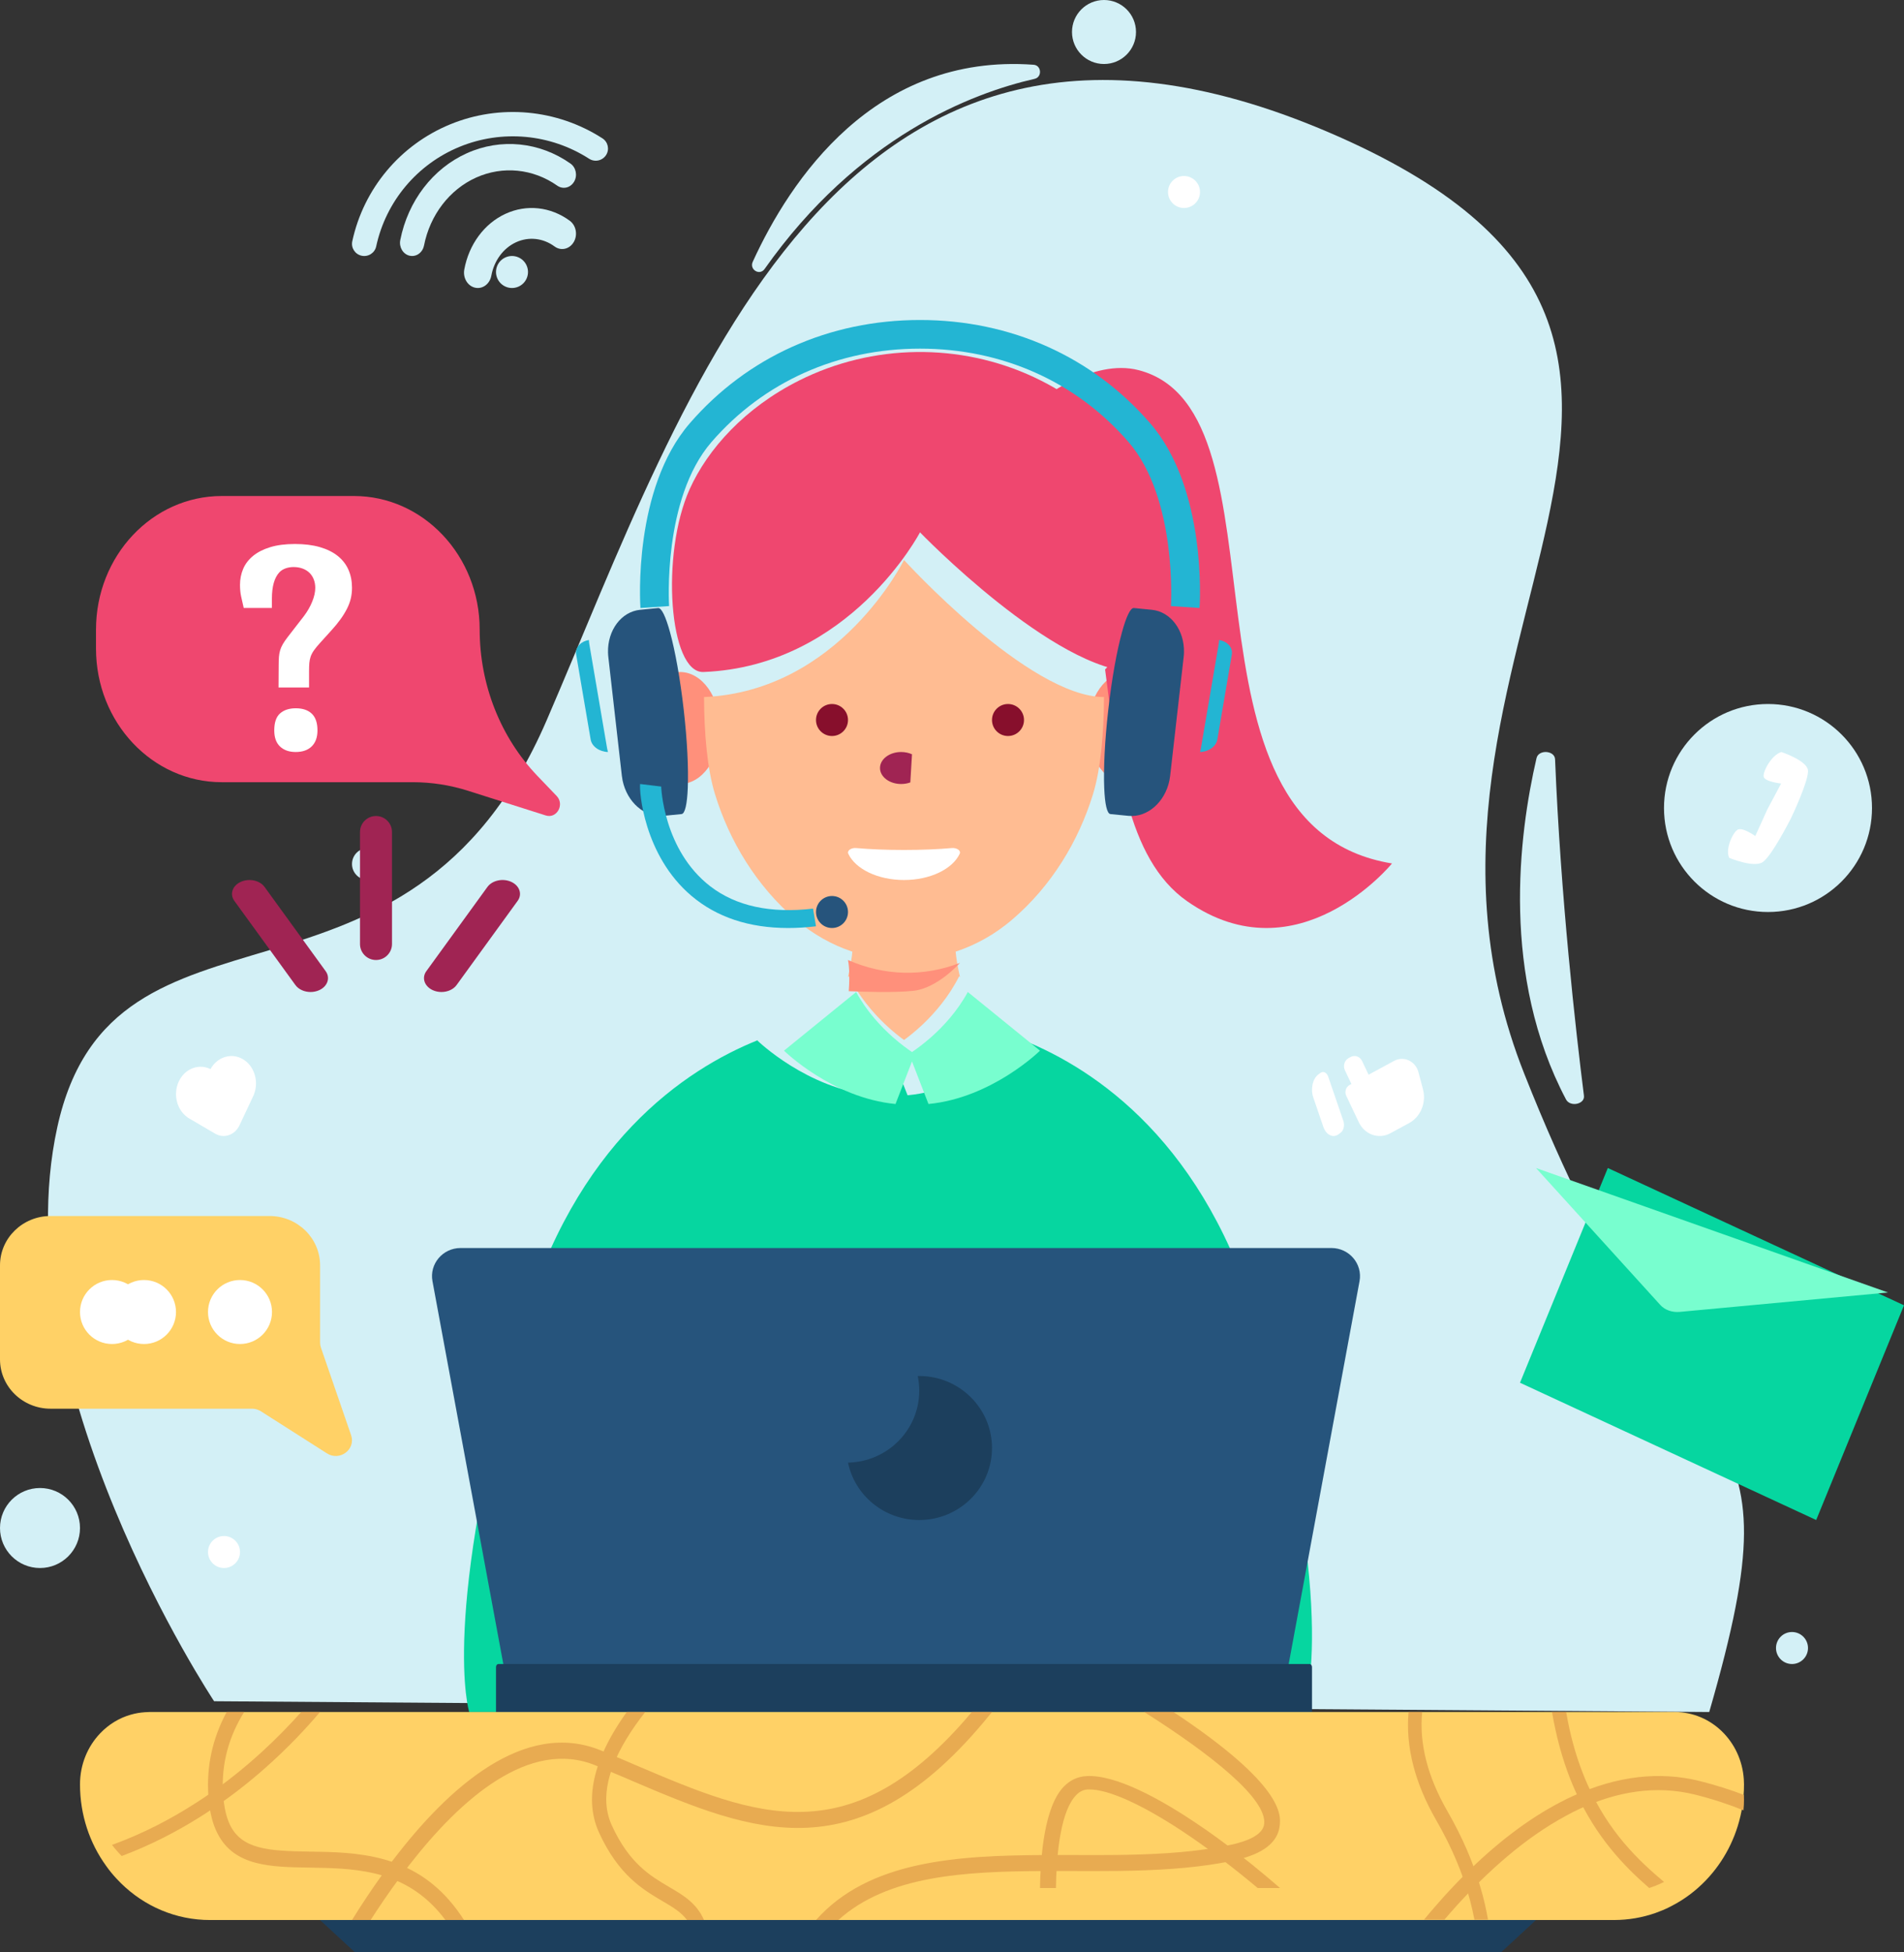
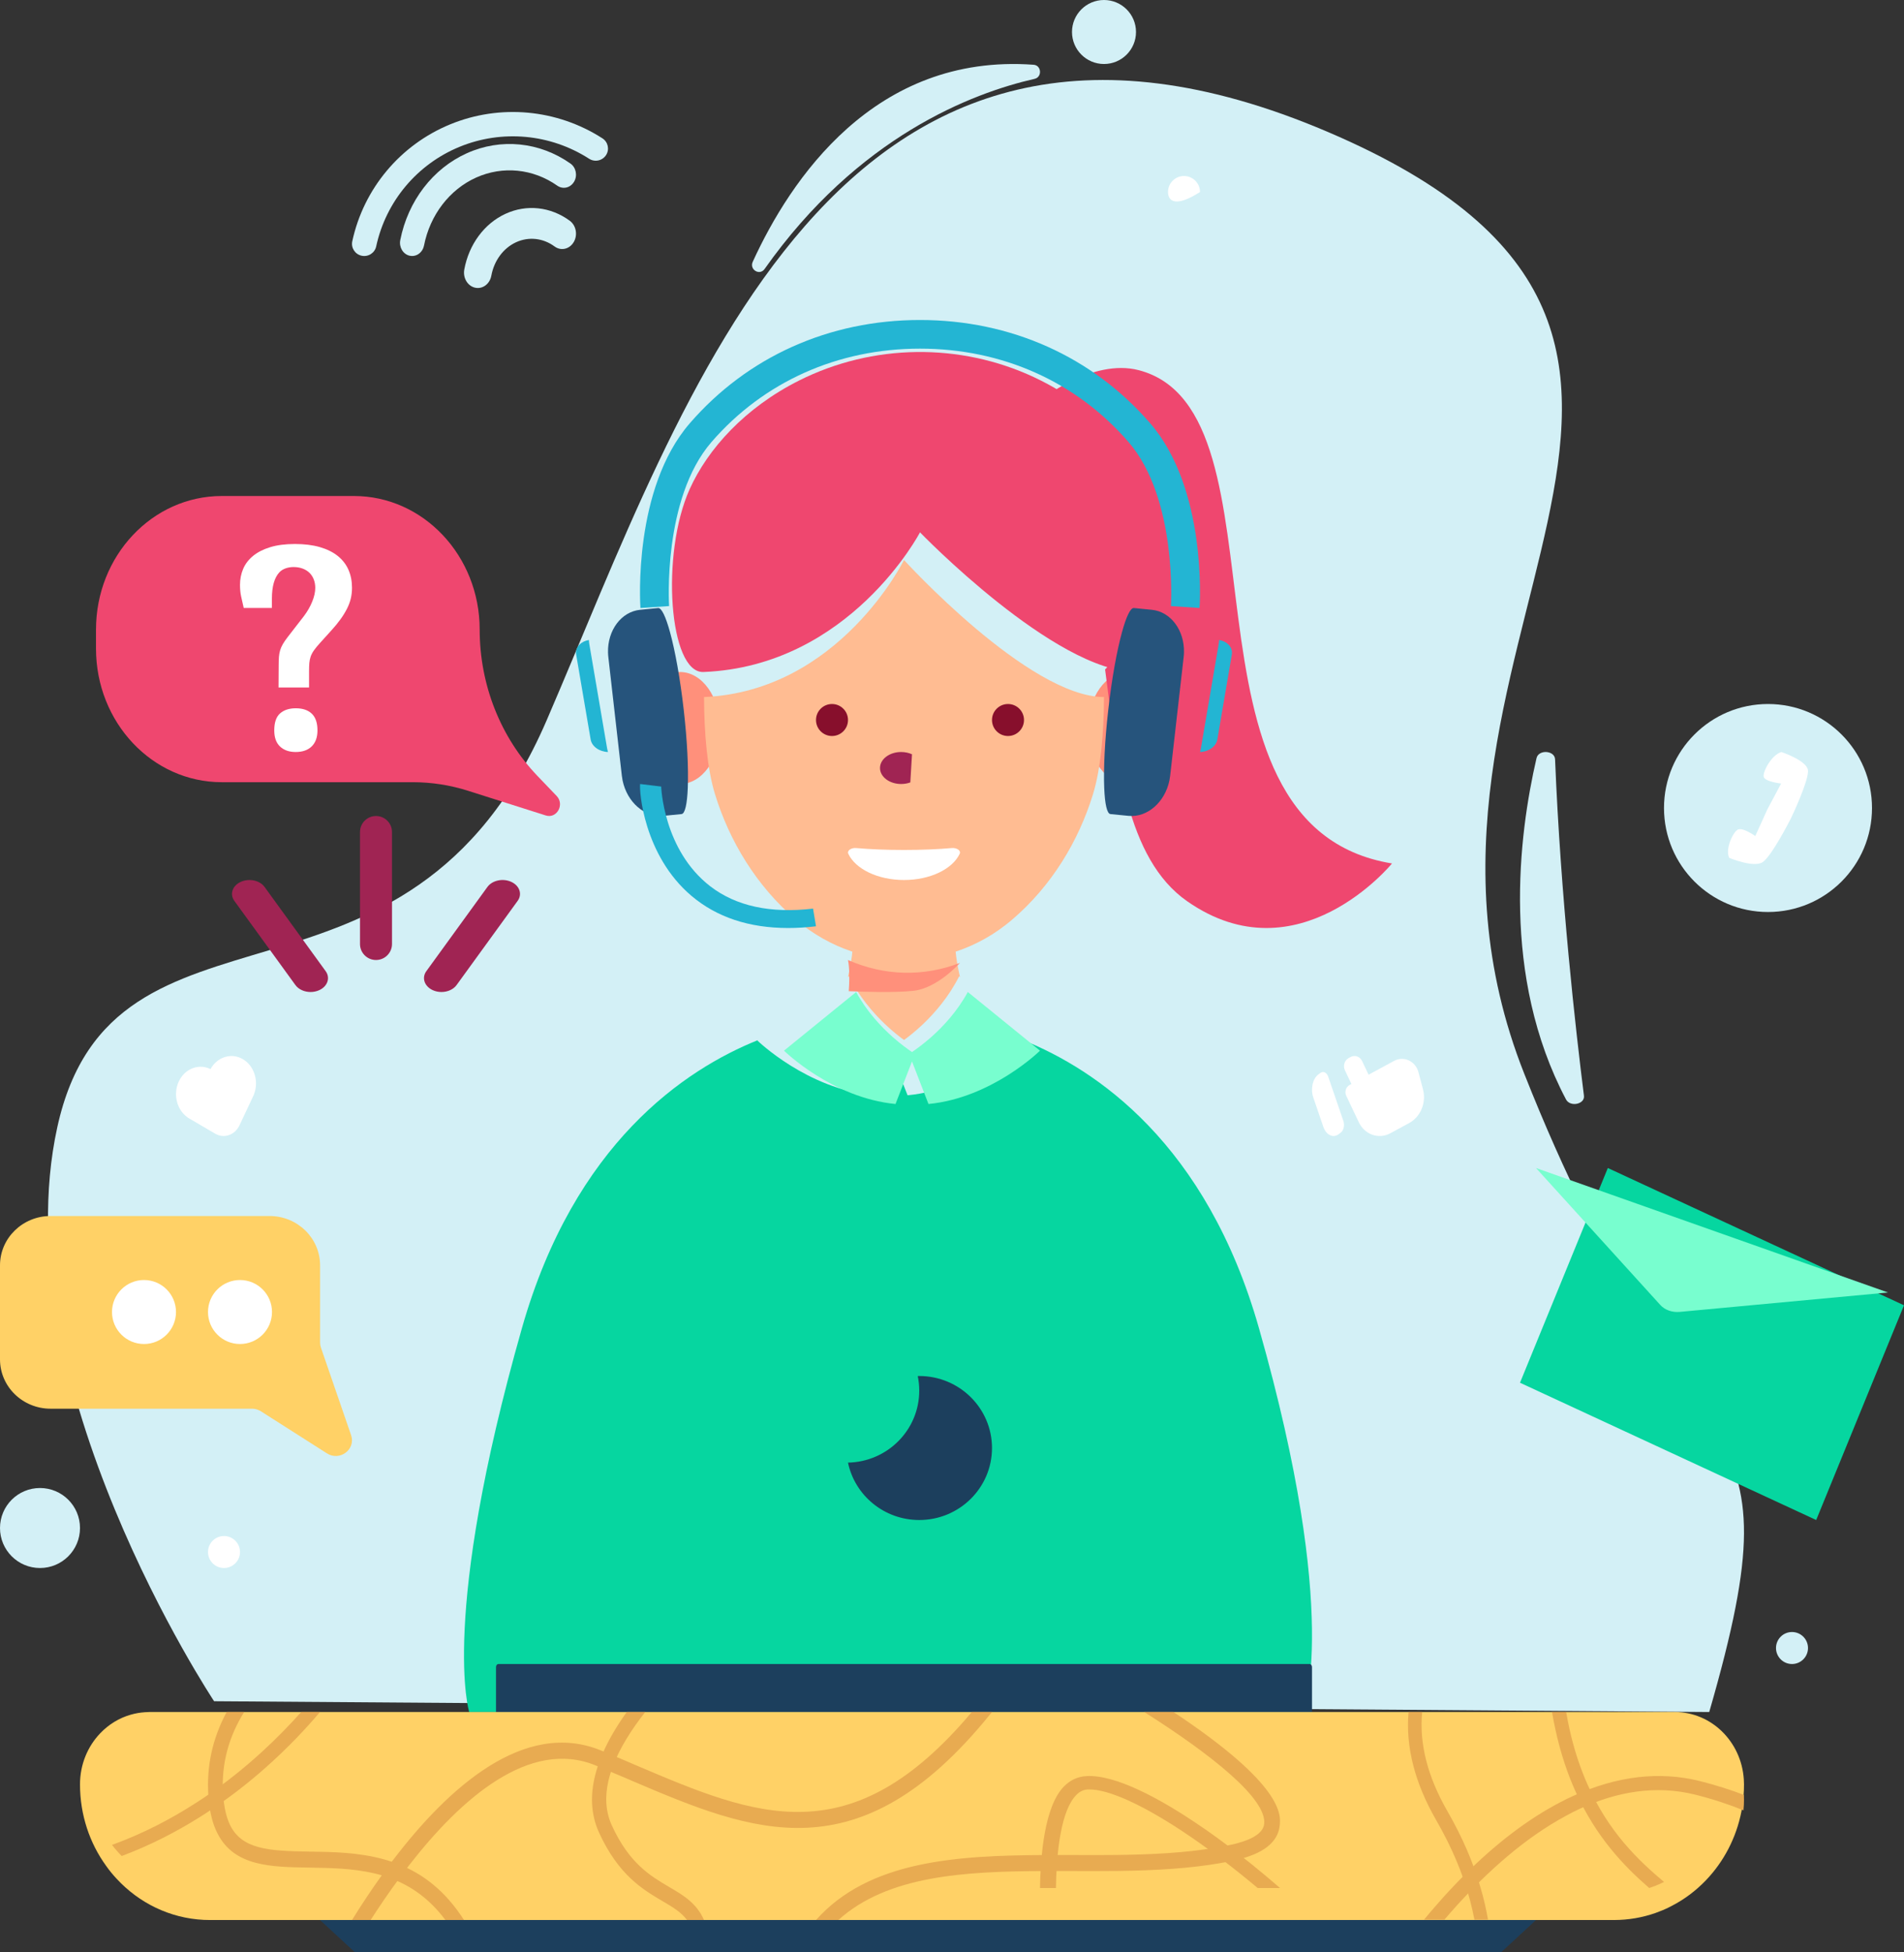
<svg xmlns="http://www.w3.org/2000/svg" width="119px" height="122px" viewBox="0 0 119 122" version="1.1">
  <rect x="0" y="0" width="119" height="122" fill="#333333" stroke="none" />
  <title>Customer car Vector</title>
  <g id="Radhe-Contact-Us-Page" stroke="none" stroke-width="1" fill="none" fill-rule="evenodd">
    <g id="Contact-Us-Page" transform="translate(-1451, -1395)">
      <g id="Customer-car-Vector" transform="translate(1451, 1395)">
        <path d="M13.381,106.326 C13.381,106.326 0.105,86.338 3.58,70.455 C7.056,54.571 25.436,65.241 34.164,45.024 C42.892,24.806 52.212,-4.894 82.982,8.243 C113.753,21.381 84.754,40.531 95.257,67.085 C105.759,93.639 112.762,86.48 106.827,107 L13.381,106.326" id="Fill-3" fill="#D3F0F6" />
        <path d="M73,45.5 C73,47.433 71.881,49 70.5,49 C69.119,49 68,47.433 68,45.5 C68,43.567 69.119,42 70.5,42 C71.881,42 73,43.567 73,45.5" id="Fill-4" fill="#FF907B" />
        <path d="M45,45.5 C45,47.433 43.881,49 42.5,49 C41.119,49 40,47.433 40,45.5 C40,43.567 41.119,42 42.5,42 C43.881,42 45,43.567 45,45.5" id="Fill-5" fill="#FF907B" />
        <path d="M87,53.966 C87,53.966 81.129,61.165 74.2,56.329 C70.37,53.658 69.819,47.481 69.068,41.842 C70.626,40.378 70.851,34.024 69.23,30.335 C68.415,28.49 66.996,26.603 65,25.031 C65,25.031 68.258,22.378 71.172,23.136 C81.018,25.697 72.635,51.621 87,53.966" id="Fill-6" fill="#EF476F" />
        <path d="M69,43.565 C68.986,45.828 68.805,48.031 68.314,49.632 C67.418,52.553 65.731,55.373 63.236,57.497 C62.181,58.394 61.004,59.049 59.772,59.463 C57.647,60.179 55.353,60.179 53.229,59.463 C51.996,59.049 50.819,58.394 49.765,57.497 C47.269,55.373 45.582,52.553 44.686,49.632 C44.195,48.031 44.014,45.828 44,43.565 C52.459,43.201 56.5,35 56.5,35 C56.5,35 64.283,43.553 69,43.565" id="Fill-7" fill="#FFBC92" />
        <path d="M71.734,41.701 C71.526,41.895 71.29,41.999 71.035,41.999 L71.022,41.999 C65.919,41.987 57.5,33.271 57.5,33.271 C57.5,33.271 53.129,41.629 43.978,41.999 L43.965,41.999 C41.817,42.084 41.281,34.622 43.105,30.57 C44.234,28.066 46.551,25.483 49.955,23.777 C54.534,21.482 59.994,21.404 64.634,23.579 C65.773,24.113 66.797,24.744 67.701,25.44 C67.704,25.44 67.704,25.44 67.704,25.44 C69.681,26.96 71.087,28.786 71.894,30.57 C73.501,34.139 73.278,40.285 71.734,41.701" id="Fill-8" fill="#EF476F" />
        <path d="M53,45 C53,45.552 52.552,46 52,46 C51.448,46 51,45.552 51,45 C51,44.448 51.448,44 52,44 C52.552,44 53,44.448 53,45" id="Fill-9" fill="#870F2C" />
        <path d="M64,45 C64,45.552 63.552,46 63,46 C62.448,46 62,45.552 62,45 C62,44.448 62.448,44 63,44 C63.552,44 64,44.448 64,45" id="Fill-10" fill="#870F2C" />
        <path d="M57,47.142 C56.801,47.052 56.569,47 56.321,47 C55.591,47 55,47.448 55,48 C55,48.552 55.591,49 56.321,49 C56.527,49 56.722,48.964 56.895,48.901" id="Stroke-11" fill="#A02453" />
        <path d="M59.486,53.003 C59.804,52.975 60.073,53.164 59.982,53.359 C59.538,54.308 58.148,55 56.501,55 C54.853,55 53.462,54.308 53.018,53.359 C52.927,53.164 53.196,52.975 53.514,53.003 C54.367,53.079 55.395,53.122 56.501,53.122 C57.606,53.122 58.632,53.079 59.486,53.003" id="Fill-12" fill="#FFFFFF" />
        <path d="M60,61.065 L59.947,61.019 C59.301,62.301 58.421,63.31 57.692,64.006 C57.175,64.495 56.735,64.831 56.501,65 C56.268,64.831 55.825,64.495 55.31,64.006 C54.581,63.31 53.699,62.301 53.053,61.019 L53,61.065 C53.159,60.383 53.242,59.831 53.284,59.392 C53.358,58.555 53.275,58.123 53.242,58 C55.232,58.714 57.371,58.757 59.377,58.129 C59.379,58.129 59.382,58.126 59.382,58.126 C59.508,58.088 59.635,58.045 59.76,58 C59.712,58.189 59.541,59.092 60,61.065" id="Fill-13" fill="#FFBC92" />
        <path d="M81.448,107 L29.325,107 C29.325,107 27.471,101.119 32.621,83.007 C35.903,71.464 42.802,66.839 47.378,65.003 L47.339,65.034 C47.339,65.034 50.453,68.064 54.582,68.454 L55.653,65.725 L56.723,68.454 C60.852,68.064 63.966,65.034 63.966,65.034 L63.925,65 C68.498,66.834 75.402,71.46 78.684,83.007 C83.835,101.119 81.448,107 81.448,107" id="Fill-14" fill="#06D6A0" />
        <path d="M69.268,44.353 C69.046,46.298 68.964,48.052 69.014,49.252 C69.055,50.246 69.185,50.857 69.403,50.879 L70.523,50.99 C71.708,51.109 72.807,50.138 73.088,48.78 C73.107,48.685 73.123,48.585 73.135,48.485 L73.978,41.074 C73.99,40.974 73.996,40.876 73.999,40.779 C74.031,39.394 73.174,38.23 71.989,38.112 L70.869,38.001 C70.651,37.979 70.387,38.551 70.123,39.515 C69.804,40.675 69.489,42.408 69.268,44.353" id="Fill-15" fill="#26547C" />
        <path d="M75.061,46.741 C75.046,46.829 75.025,46.916 75,47 C75.538,46.986 76.01,46.654 76.084,46.219 L76.99,40.905 C77.03,40.671 76.946,40.45 76.78,40.285 C76.636,40.141 76.434,40.039 76.194,40 C76.19,40.085 76.182,40.171 76.167,40.259 L75.061,46.741" id="Fill-16" fill="#23B5D3" />
        <path d="M42.732,44.353 C42.954,46.298 43.036,48.052 42.986,49.252 C42.945,50.246 42.815,50.857 42.597,50.879 L41.477,50.99 C40.292,51.109 39.193,50.138 38.912,48.78 C38.893,48.685 38.877,48.585 38.865,48.485 L38.022,41.074 C38.01,40.974 38.004,40.876 38.001,40.779 C37.969,39.394 38.826,38.23 40.011,38.112 L41.131,38.001 C41.348,37.979 41.613,38.551 41.877,39.515 C42.196,40.675 42.511,42.408 42.732,44.353" id="Fill-17" fill="#26547C" />
        <path d="M37.939,46.741 C37.954,46.829 37.975,46.916 38,47 C37.462,46.986 36.99,46.654 36.916,46.219 L36.01,40.905 C35.97,40.671 36.054,40.45 36.22,40.285 C36.364,40.141 36.566,40.039 36.806,40 C36.81,40.085 36.818,40.171 36.833,40.259 L37.939,46.741" id="Fill-18" fill="#23B5D3" />
        <path d="M74.972,38 L73.182,37.88 C73.186,37.813 73.59,31.161 70.532,27.627 C67.274,23.863 62.646,21.789 57.5,21.789 C52.354,21.789 47.726,23.863 44.468,27.627 C41.401,31.171 41.813,37.813 41.818,37.879 L40.028,38 C40.007,37.698 39.567,30.552 43.109,26.458 C46.714,22.294 51.824,20 57.5,20 C63.176,20 68.286,22.294 71.89,26.458 C75.433,30.552 74.993,37.698 74.972,38" id="Fill-19" fill="#23B5D3" />
        <path d="M49.255,58 C46.824,58 44.799,57.328 43.22,55.994 C40.212,53.45 39.944,49.381 40.008,49 L41.32,49.158 C41.321,49.151 41.322,49.142 41.323,49.131 C41.321,49.168 41.452,53.127 44.391,55.392 C45.999,56.632 48.16,57.101 50.816,56.787 L51,57.893 C50.397,57.965 49.816,58 49.255,58" id="Fill-20" fill="#23B5D3" />
-         <path d="M53,57 C53,57.552 52.552,58 52,58 C51.448,58 51,57.552 51,57 C51,56.448 51.448,56 52,56 C52.552,56 53,56.448 53,57" id="Fill-21" fill="#26547C" />
        <path d="M60,60.181 C59.897,60.283 58.567,61.762 57.09,61.925 C55.942,62.052 53.953,61.988 53.047,61.949 C53.132,60.777 53.037,60.173 53,60 C55.27,60.999 57.711,61.06 60,60.181" id="Fill-22" fill="#FF907B" />
        <path d="M65,65.666 C65,65.666 62.003,68.62 58.03,69 L57,66.339 L55.97,69 C51.997,68.62 49,65.666 49,65.666 L49.037,65.636 L53.457,62.043 L53.51,62 C54.165,63.208 55.057,64.159 55.795,64.815 C56.316,65.276 56.764,65.593 57,65.752 C57.236,65.593 57.682,65.276 58.205,64.815 C58.943,64.159 59.834,63.208 60.487,62 L60.541,62.043 L64.96,65.633 L65,65.666" id="Fill-23" fill="#78FECF" />
-         <path d="M84.97,80.076 L80.358,105 L31.642,105 L27.03,80.076 C26.829,78.995 27.672,78 28.787,78 L83.213,78 C84.328,78 85.171,78.995 84.97,80.076" id="Fill-24" fill="#26547C" />
        <path d="M81.814,108 L31.186,108 C31.083,108 31,107.896 31,107.768 L31,104.191 C31,104.085 31.068,104 31.153,104 L81.847,104 C81.932,104 82,104.085 82,104.191 L82,107.768 C82,107.896 81.917,108 81.814,108" id="Fill-25" fill="#1C3F5D" />
        <path d="M109,111.519 C109,111.774 108.992,112.025 108.969,112.276 L108.969,112.292 C108.943,112.606 108.897,112.909 108.84,113.212 C108.516,114.875 107.727,116.361 106.621,117.515 C105.999,118.164 105.283,118.706 104.486,119.116 C104.44,119.144 104.394,119.164 104.348,119.188 C104.074,119.327 103.788,119.446 103.495,119.55 C103.483,119.554 103.475,119.558 103.464,119.562 C102.652,119.845 101.783,120 100.879,120 L13.121,120 C12.995,120 12.869,119.996 12.744,119.992 C10.605,119.889 8.679,118.925 7.288,117.42 C7.051,117.165 6.83,116.898 6.632,116.615 C5.606,115.198 5,113.434 5,111.519 C5,110.273 5.484,109.142 6.266,108.326 C6.788,107.78 7.44,107.374 8.172,107.167 C8.458,107.084 8.755,107.032 9.064,107.012 C9.152,107.004 9.24,107 9.327,107 L104.673,107 C106.96,107 108.832,108.851 108.988,111.201 C108.996,111.308 109,111.412 109,111.519" id="Fill-26" fill="#FFD166" />
        <path d="M79.979,114.115 C79.862,115.158 78.925,115.879 77.195,116.261 C76.861,116.337 76.519,116.401 76.173,116.46 C75.745,116.532 75.313,116.596 74.874,116.647 C72.728,116.906 70.47,116.942 68.226,116.942 C67.834,116.942 67.441,116.938 67.049,116.938 L65.283,116.938 C60.21,116.958 55.471,117.233 52.396,120 L51,120 C54.312,116.277 59.825,115.959 65.408,115.939 L67.052,115.939 C69.307,115.947 71.612,115.951 73.801,115.756 C74.268,115.712 74.731,115.664 75.182,115.6 L75.185,115.6 C75.803,115.517 76.406,115.413 76.989,115.286 C77.868,115.09 78.929,114.712 79.011,114 C79.189,112.439 75.78,109.704 71.515,107 L73.343,107 C80.27,111.595 80.057,113.458 79.979,114.115" id="Fill-27" fill="#E8AB51" />
        <path d="M80,118 L78.606,118 C77.867,117.381 77.096,116.762 76.318,116.173 C75.861,115.825 75.408,115.493 74.967,115.182 C74.593,114.918 74.228,114.667 73.871,114.432 C71.356,112.776 69.291,111.839 68.083,111.839 C68.043,111.839 68.003,111.839 67.964,111.842 C67.709,111.859 67.483,111.969 67.272,112.18 C66.804,112.656 66.49,113.516 66.291,114.587 C66.239,114.854 66.196,115.132 66.16,115.426 C66.061,116.223 66.009,117.103 65.997,118 L65,118 C65.012,117.12 65.064,116.243 65.167,115.426 C65.203,115.139 65.246,114.857 65.294,114.587 C65.525,113.315 65.902,112.254 66.506,111.645 C66.895,111.25 67.364,111.036 67.896,111.006 C69.664,110.898 72.456,112.341 75.281,114.302 L75.285,114.302 C75.622,114.536 75.96,114.777 76.294,115.025 C77.577,115.965 78.844,116.993 80,118" id="Fill-28" fill="#E8AB51" />
        <path d="M93,119.976 L92.173,119.976 C92.166,119.984 92.16,119.992 92.156,120 C92.156,119.992 92.153,119.984 92.153,119.976 C92.075,119.575 91.981,119.169 91.876,118.764 C91.438,117.111 90.735,115.446 89.767,113.768 C88.424,111.439 87.843,109.17 88.036,107 L88.886,107 C88.691,108.964 89.224,111.046 90.469,113.208 C91.41,114.841 92.062,116.391 92.494,117.842 C92.615,118.235 92.717,118.621 92.804,119.002 C92.878,119.332 92.946,119.658 93,119.976" id="Fill-29" fill="#E8AB51" />
        <path d="M109,112.46 C109,112.686 108.992,112.908 108.967,113.131 L108.967,113.145 C108.069,112.778 107.069,112.446 105.959,112.167 C103.462,111.543 101.024,111.994 98.761,113.036 C98.47,113.169 98.186,113.314 97.903,113.47 C95.283,114.871 92.931,117.017 91.032,119.114 C90.773,119.403 90.514,119.693 90.275,119.979 C90.267,119.986 90.259,119.993 90.255,120 C90.255,119.993 90.251,119.986 90.251,119.979 L89,119.979 C89.291,119.626 89.599,119.266 89.919,118.902 C90.158,118.63 90.405,118.355 90.66,118.083 C90.931,117.794 91.206,117.508 91.49,117.225 C93.494,115.217 95.514,113.681 97.51,112.644 C97.802,112.488 98.089,112.347 98.38,112.22 C101.077,110.999 103.725,110.688 106.239,111.316 C107.235,111.567 108.15,111.857 108.988,112.178 C108.996,112.273 109,112.365 109,112.46" id="Fill-30" fill="#E8AB51" />
        <path d="M62,107 L61.86,107.171 C53.681,117.253 47.099,114.541 39.498,111.3 C39.444,111.276 39.391,111.252 39.338,111.228 C39.103,111.129 38.861,111.026 38.621,110.926 C38.159,110.727 37.693,110.532 37.222,110.337 C33.082,108.637 28.794,112.439 25.602,116.536 C25.386,116.815 25.177,117.09 24.976,117.368 C24.309,118.268 23.702,119.164 23.164,120 L22,120 C22.565,119.088 23.221,118.089 23.953,117.077 L23.956,117.077 C24.161,116.787 24.377,116.496 24.601,116.206 C28.002,111.75 32.768,107.43 37.567,109.405 C38.03,109.6 38.489,109.791 38.944,109.982 C39.198,110.09 39.448,110.197 39.695,110.305 C39.732,110.321 39.77,110.337 39.808,110.353 C47.255,113.526 53.181,115.995 60.737,107 L62,107" id="Fill-31" fill="#E8AB51" />
        <path d="M44,120 L42.937,120 C42.567,119.502 42.041,119.192 41.404,118.817 C40.181,118.097 38.659,117.201 37.439,114.533 C36.913,113.382 36.892,112.156 37.205,110.926 C37.283,110.611 37.386,110.297 37.507,109.982 C37.894,108.971 38.481,107.964 39.171,107 L40.327,107 C39.477,108.083 38.751,109.222 38.318,110.353 C38.197,110.671 38.097,110.986 38.026,111.3 C37.806,112.268 37.838,113.207 38.236,114.08 C39.324,116.464 40.65,117.245 41.82,117.934 C42.713,118.455 43.534,118.941 44,120" id="Fill-32" fill="#E8AB51" />
        <path d="M104,117.619 C103.958,117.644 103.915,117.661 103.872,117.682 C103.616,117.805 103.35,117.909 103.076,118 C101.538,116.663 99.768,114.855 98.467,111.959 C98.35,111.697 98.236,111.425 98.123,111.142 C97.657,109.945 97.27,108.577 97,107 L97.885,107 C98.126,108.41 98.471,109.642 98.887,110.724 C98.993,111.003 99.104,111.271 99.221,111.53 C100.536,114.496 102.387,116.265 104,117.619" id="Fill-33" fill="#E8AB51" />
        <path d="M29,120 L27.836,120 C26.801,118.614 25.612,117.826 24.352,117.368 C24.025,117.249 23.697,117.153 23.362,117.077 L23.358,117.077 C22.025,116.767 20.648,116.747 19.333,116.723 C16.932,116.687 14.634,116.655 13.588,114.577 C13.444,114.298 13.326,113.98 13.234,113.621 C13.135,113.231 13.065,112.789 13.028,112.292 C12.888,110.432 13.275,108.653 14.166,107 L15.26,107 C14.346,108.465 13.798,110.197 13.945,112.212 C13.971,112.507 14.004,112.777 14.052,113.024 C14.125,113.406 14.225,113.737 14.358,114.02 C15.094,115.573 16.74,115.688 19.344,115.724 C20.813,115.744 22.419,115.772 23.988,116.206 C24.312,116.293 24.636,116.405 24.96,116.536 C26.426,117.121 27.821,118.16 29,120" id="Fill-34" fill="#E8AB51" />
        <path d="M20,107 C19.125,108.032 17.989,109.246 16.591,110.484 C15.649,111.319 14.538,112.207 13.26,113.063 C13.02,113.228 12.773,113.386 12.523,113.545 C11.065,114.463 9.424,115.319 7.607,116 C7.388,115.78 7.184,115.549 7,115.305 C8.906,114.614 10.638,113.713 12.184,112.719 C12.452,112.551 12.71,112.379 12.967,112.203 C15.452,110.494 17.421,108.578 18.825,107 L20,107" id="Fill-35" fill="#E8AB51" />
        <polyline id="Fill-36" fill="#1C3F5D" points="58.504 120 20 120 22.163 122 93.837 122 96 120 58.504 120" />
        <path d="M57.453,86 C57.421,86 57.391,86.002 57.359,86.003 C57.421,86.297 57.453,86.603 57.453,86.915 C57.453,89.37 55.468,91.363 53,91.413 C53.426,93.461 55.258,95 57.453,95 C59.964,95 62,92.985 62,90.5 C62,88.015 59.964,86 57.453,86" id="Fill-37" fill="#1C3F5D" />
-         <path d="M31.618,16.076 C31.107,16.288 30.865,16.872 31.076,17.382 C31.288,17.893 31.872,18.135 32.382,17.924 C32.893,17.712 33.135,17.128 32.924,16.618 C32.713,16.107 32.128,15.865 31.618,16.076" id="Fill-38" fill="#D3F0F6" />
        <path d="M37.651,8.646 C34.808,6.817 31.249,6.491 28.131,7.774 C25.013,9.057 22.728,11.789 22.017,15.08 C21.929,15.491 22.191,15.895 22.604,15.983 C23.017,16.071 23.424,15.81 23.512,15.399 C24.117,12.596 26.062,10.271 28.716,9.179 C31.369,8.087 34.399,8.365 36.82,9.922 C37.039,10.063 37.304,10.079 37.528,9.986 C37.667,9.929 37.79,9.831 37.877,9.697 C38.107,9.345 38.005,8.874 37.651,8.646" id="Fill-39" fill="#D3F0F6" />
        <path d="M29.178,9.577 C27.054,10.532 25.499,12.56 25.017,15.004 C24.929,15.449 25.19,15.886 25.599,15.982 C25.756,16.018 25.911,15.999 26.048,15.937 C26.27,15.837 26.445,15.624 26.5,15.349 C26.877,13.435 28.095,11.846 29.758,11.098 C31.421,10.351 33.317,10.54 34.83,11.604 C35.047,11.757 35.31,11.774 35.533,11.674 C35.67,11.612 35.791,11.506 35.878,11.361 C36.106,10.979 36.005,10.469 35.654,10.222 C33.723,8.863 31.302,8.622 29.178,9.577" id="Fill-40" fill="#D3F0F6" />
        <path d="M31.589,13.365 C30.267,13.975 29.306,15.276 29.018,16.845 C28.922,17.365 29.223,17.874 29.69,17.98 C30.156,18.087 30.612,17.751 30.708,17.231 C30.881,16.289 31.457,15.509 32.249,15.143 C33.041,14.777 33.943,14.875 34.662,15.405 C34.91,15.588 35.212,15.609 35.468,15.491 C35.622,15.42 35.759,15.299 35.857,15.132 C36.119,14.689 36.01,14.092 35.613,13.799 C34.415,12.917 32.911,12.754 31.589,13.365" id="Fill-41" fill="#D3F0F6" />
        <polyline id="Fill-42" fill="#06D6A0" points="113.512 95 95 86.42 100.489 73 119 81.58 113.512 95" />
        <path d="M118,80.78 L104.998,81.992 C104.51,82.038 104.057,81.877 103.765,81.556 L96,73 L118,80.78" id="Fill-43" fill="#78FECF" />
        <path d="M34.792,49.749 L33.585,48.489 C31.279,46.079 29.98,42.787 29.98,39.351 C29.98,34.739 26.46,31 22.119,31 L13.861,31 C9.519,31 6,34.739 6,39.351 L6,40.536 C6,45.148 9.519,48.887 13.861,48.887 L25.8,48.887 C26.97,48.887 28.134,49.068 29.255,49.424 L34.114,50.967 C34.799,51.184 35.301,50.282 34.792,49.749" id="Fill-44" fill="#EF476F" />
        <path d="M17.141,45.651 C17.141,45.157 17.261,44.803 17.503,44.589 C17.745,44.375 18.073,44.267 18.487,44.267 C18.919,44.267 19.252,44.38 19.488,44.606 C19.724,44.832 19.842,45.181 19.842,45.651 C19.842,46.08 19.723,46.412 19.484,46.647 C19.245,46.882 18.91,47 18.479,47 C18.07,47 17.745,46.886 17.503,46.658 C17.261,46.429 17.141,46.094 17.141,45.651 Z M17.417,41.534 C17.417,41.346 17.423,41.183 17.434,41.044 C17.445,40.905 17.47,40.772 17.507,40.645 C17.545,40.518 17.601,40.389 17.676,40.26 C17.75,40.131 17.851,39.983 17.978,39.819 L18.996,38.505 C19.215,38.214 19.388,37.912 19.514,37.601 C19.641,37.291 19.704,37.004 19.704,36.74 C19.704,36.547 19.672,36.371 19.609,36.21 C19.546,36.05 19.457,35.914 19.342,35.801 C19.227,35.688 19.084,35.599 18.915,35.536 C18.745,35.472 18.556,35.44 18.349,35.44 C18.004,35.44 17.666,35.547 17.458,35.773 C17.148,36.108 16.994,36.656 16.994,37.418 L16.994,37.997 L15.233,37.997 C15.17,37.733 15.115,37.492 15.069,37.273 C15.023,37.054 15,36.815 15,36.556 C15,36.199 15.066,35.864 15.198,35.554 C15.331,35.243 15.538,34.972 15.82,34.741 C16.102,34.511 16.459,34.33 16.89,34.198 C17.322,34.066 17.837,34 18.435,34 C19.028,34 19.547,34.065 19.993,34.194 C20.439,34.324 20.812,34.508 21.111,34.748 C21.41,34.989 21.633,35.277 21.78,35.613 C21.927,35.95 22,36.325 22,36.74 C22,36.975 21.974,37.2 21.923,37.414 C21.871,37.629 21.79,37.843 21.681,38.057 C21.571,38.271 21.436,38.49 21.275,38.713 C21.114,38.937 20.921,39.171 20.697,39.416 L20.006,40.179 C19.839,40.362 19.71,40.52 19.618,40.652 C19.526,40.784 19.458,40.913 19.415,41.04 C19.372,41.167 19.344,41.302 19.333,41.443 C19.321,41.584 19.316,41.754 19.316,41.951 L19.316,42.968 L17.408,42.968 L17.417,41.534 L17.417,41.534 Z" id="Fill-45" fill="#FFFFFF" />
        <path d="M21.944,89.699 L20.058,84.224 C20.023,84.123 20.005,84.017 20.005,83.91 L20.005,79.083 C20.005,77.38 18.59,76 16.845,76 L3.161,76 C1.415,76 0,77.38 0,79.083 L0,84.96 C0,86.663 1.415,88.043 3.161,88.043 L15.752,88.043 C15.948,88.043 16.139,88.099 16.303,88.203 L20.436,90.836 C21.238,91.346 22.249,90.583 21.944,89.699" id="Fill-57" fill="#FFD166" />
-         <path d="M9,82 C9,83.105 8.105,84 7,84 C5.895,84 5,83.105 5,82 C5,80.896 5.895,80 7,80 C8.105,80 9,80.896 9,82" id="Fill-58" fill="#FFFFFF" />
        <path d="M11,82 C11,83.105 10.105,84 9,84 C7.895,84 7,83.105 7,82 C7,80.896 7.895,80 9,80 C10.105,80 11,80.896 11,82" id="Fill-59" fill="#FFFFFF" />
        <path d="M17,82 C17,83.105 16.105,84 15,84 C13.895,84 13,83.105 13,82 C13,80.896 13.895,80 15,80 C16.105,80 17,80.896 17,82" id="Fill-60" fill="#FFFFFF" />
        <path d="M117,50.5 C117,54.09 114.09,57 110.5,57 C106.91,57 104,54.09 104,50.5 C104,46.91 106.91,44 110.5,44 C114.09,44 117,46.91 117,50.5" id="Fill-61" fill="#D3F0F6" />
        <path d="M112.994,48.118 C112.894,47.516 111.333,47 111.333,47 C110.708,47.198 110.166,48.232 110.231,48.546 C110.297,48.86 111.321,48.97 111.321,48.97 L110.458,50.589 L109.706,52.251 C109.706,52.251 108.909,51.681 108.603,51.856 C108.296,52.031 107.81,53.085 108.077,53.616 C108.077,53.616 109.583,54.245 110.152,53.893 C110.722,53.54 111.936,51.141 111.936,51.141 C111.936,51.141 113.094,48.721 112.994,48.118" id="Fill-62" fill="#FFFFFF" />
        <path d="M64.663,4.928 C60.759,5.817 53.627,8.532 47.787,16.812 C47.478,17.249 46.822,16.851 47.046,16.361 C49.375,11.271 54.639,3.319 64.601,4.047 C65.095,4.083 65.147,4.818 64.663,4.928" id="Fill-63" fill="#D3F0F6" />
        <path d="M96.033,47.382 C94.915,52.206 93.808,61.008 97.876,68.715 C98.136,69.208 99.063,69.016 98.997,68.483 C98.482,64.395 97.542,56.088 97.192,47.456 C97.169,46.895 96.161,46.83 96.033,47.382" id="Fill-64" fill="#D3F0F6" />
-         <path d="M75,12 C75,12.552 74.552,13 74,13 C73.448,13 73,12.552 73,12 C73,11.448 73.448,11 74,11 C74.552,11 75,11.448 75,12" id="Fill-65" fill="#FFFFFF" />
+         <path d="M75,12 C73.448,13 73,12.552 73,12 C73,11.448 73.448,11 74,11 C74.552,11 75,11.448 75,12" id="Fill-65" fill="#FFFFFF" />
        <path d="M15,97 C15,97.552 14.552,98 14,98 C13.448,98 13,97.552 13,97 C13,96.448 13.448,96 14,96 C14.552,96 15,96.448 15,97" id="Fill-66" fill="#FFFFFF" />
        <path d="M5,95.5 C5,96.881 3.881,98 2.5,98 C1.119,98 0,96.881 0,95.5 C0,94.119 1.119,93 2.5,93 C3.881,93 5,94.119 5,95.5" id="Fill-67" fill="#D3F0F6" />
-         <path d="M24,54 C24,54.552 23.552,55 23,55 C22.448,55 22,54.552 22,54 C22,53.448 22.448,53 23,53 C23.552,53 24,53.448 24,54" id="Fill-68" fill="#D3F0F6" />
        <path d="M113,103 C113,103.552 112.552,104 112,104 C111.448,104 111,103.552 111,103 C111,102.448 111.448,102 112,102 C112.552,102 113,102.448 113,103" id="Fill-69" fill="#D3F0F6" />
        <path d="M71,2 C71,3.105 70.104,4 69,4 C67.895,4 67,3.105 67,2 C67,0.895 67.895,0 69,0 C70.104,0 71,0.895 71,2" id="Fill-70" fill="#D3F0F6" />
        <path d="M88.935,68.073 L88.653,67.012 C88.468,66.318 87.737,65.977 87.135,66.303 L85.536,67.168 L85.13,66.311 C84.997,66.032 84.677,65.92 84.415,66.061 L84.291,66.129 C84.029,66.271 83.925,66.612 84.058,66.892 L84.464,67.749 L84.349,67.811 C84.117,67.937 84.023,68.24 84.141,68.489 L84.928,70.145 C85.292,70.913 86.171,71.221 86.89,70.831 L88.066,70.195 C88.794,69.8 89.158,68.911 88.935,68.073" id="Fill-71" fill="#FFFFFF" />
        <path d="M83.016,67.299 C82.924,67.03 82.703,66.923 82.522,67.059 L82.394,67.155 C82.04,67.421 81.898,68.062 82.078,68.587 L82.704,70.416 C82.884,70.941 83.317,71.151 83.671,70.884 L83.798,70.789 C83.979,70.653 84.052,70.325 83.96,70.056 L83.016,67.299" id="Fill-72" fill="#FFFFFF" />
        <path d="M11.017,68.629 C10.919,67.903 11.262,67.172 11.854,66.849 C12.29,66.611 12.757,66.623 13.152,66.815 L13.154,66.81 L13.159,66.813 C13.386,66.404 13.765,66.099 14.244,66.019 C14.896,65.909 15.55,66.292 15.84,66.953 C16.053,67.438 16.043,67.96 15.871,68.4 L15.875,68.403 L14.969,70.329 C14.681,70.942 14.002,71.178 13.453,70.856 L11.726,69.845 L11.729,69.84 C11.363,69.587 11.088,69.164 11.017,68.629" id="Fill-73" fill="#FFFFFF" />
        <path d="M24.5,59 L24.5,52 C24.5,51.448 24.052,51 23.5,51 C22.948,51 22.5,51.448 22.5,52 L22.5,59 C22.5,59.552 22.948,60 23.5,60 C24.052,60 24.5,59.552 24.5,59 Z" id="Path" fill="#A02453" fill-rule="nonzero" />
        <path d="M27.59,62 C27.967,62 28.334,61.844 28.536,61.566 L32.354,56.302 C32.655,55.887 32.476,55.356 31.954,55.116 C31.433,54.877 30.766,55.019 30.464,55.434 L26.646,60.698 C26.345,61.113 26.524,61.644 27.046,61.884 C27.217,61.963 27.405,62 27.59,62 Z" id="Path" fill="#A02453" fill-rule="nonzero" />
        <path d="M19.41,62 C19.595,62 19.783,61.962 19.954,61.884 C20.476,61.644 20.655,61.113 20.354,60.698 L16.536,55.434 C16.235,55.019 15.567,54.877 15.046,55.117 C14.524,55.356 14.345,55.887 14.646,56.303 L18.464,61.566 C18.666,61.844 19.033,62 19.41,62 Z" id="Path" fill="#A02453" fill-rule="nonzero" />
      </g>
    </g>
  </g>
</svg>